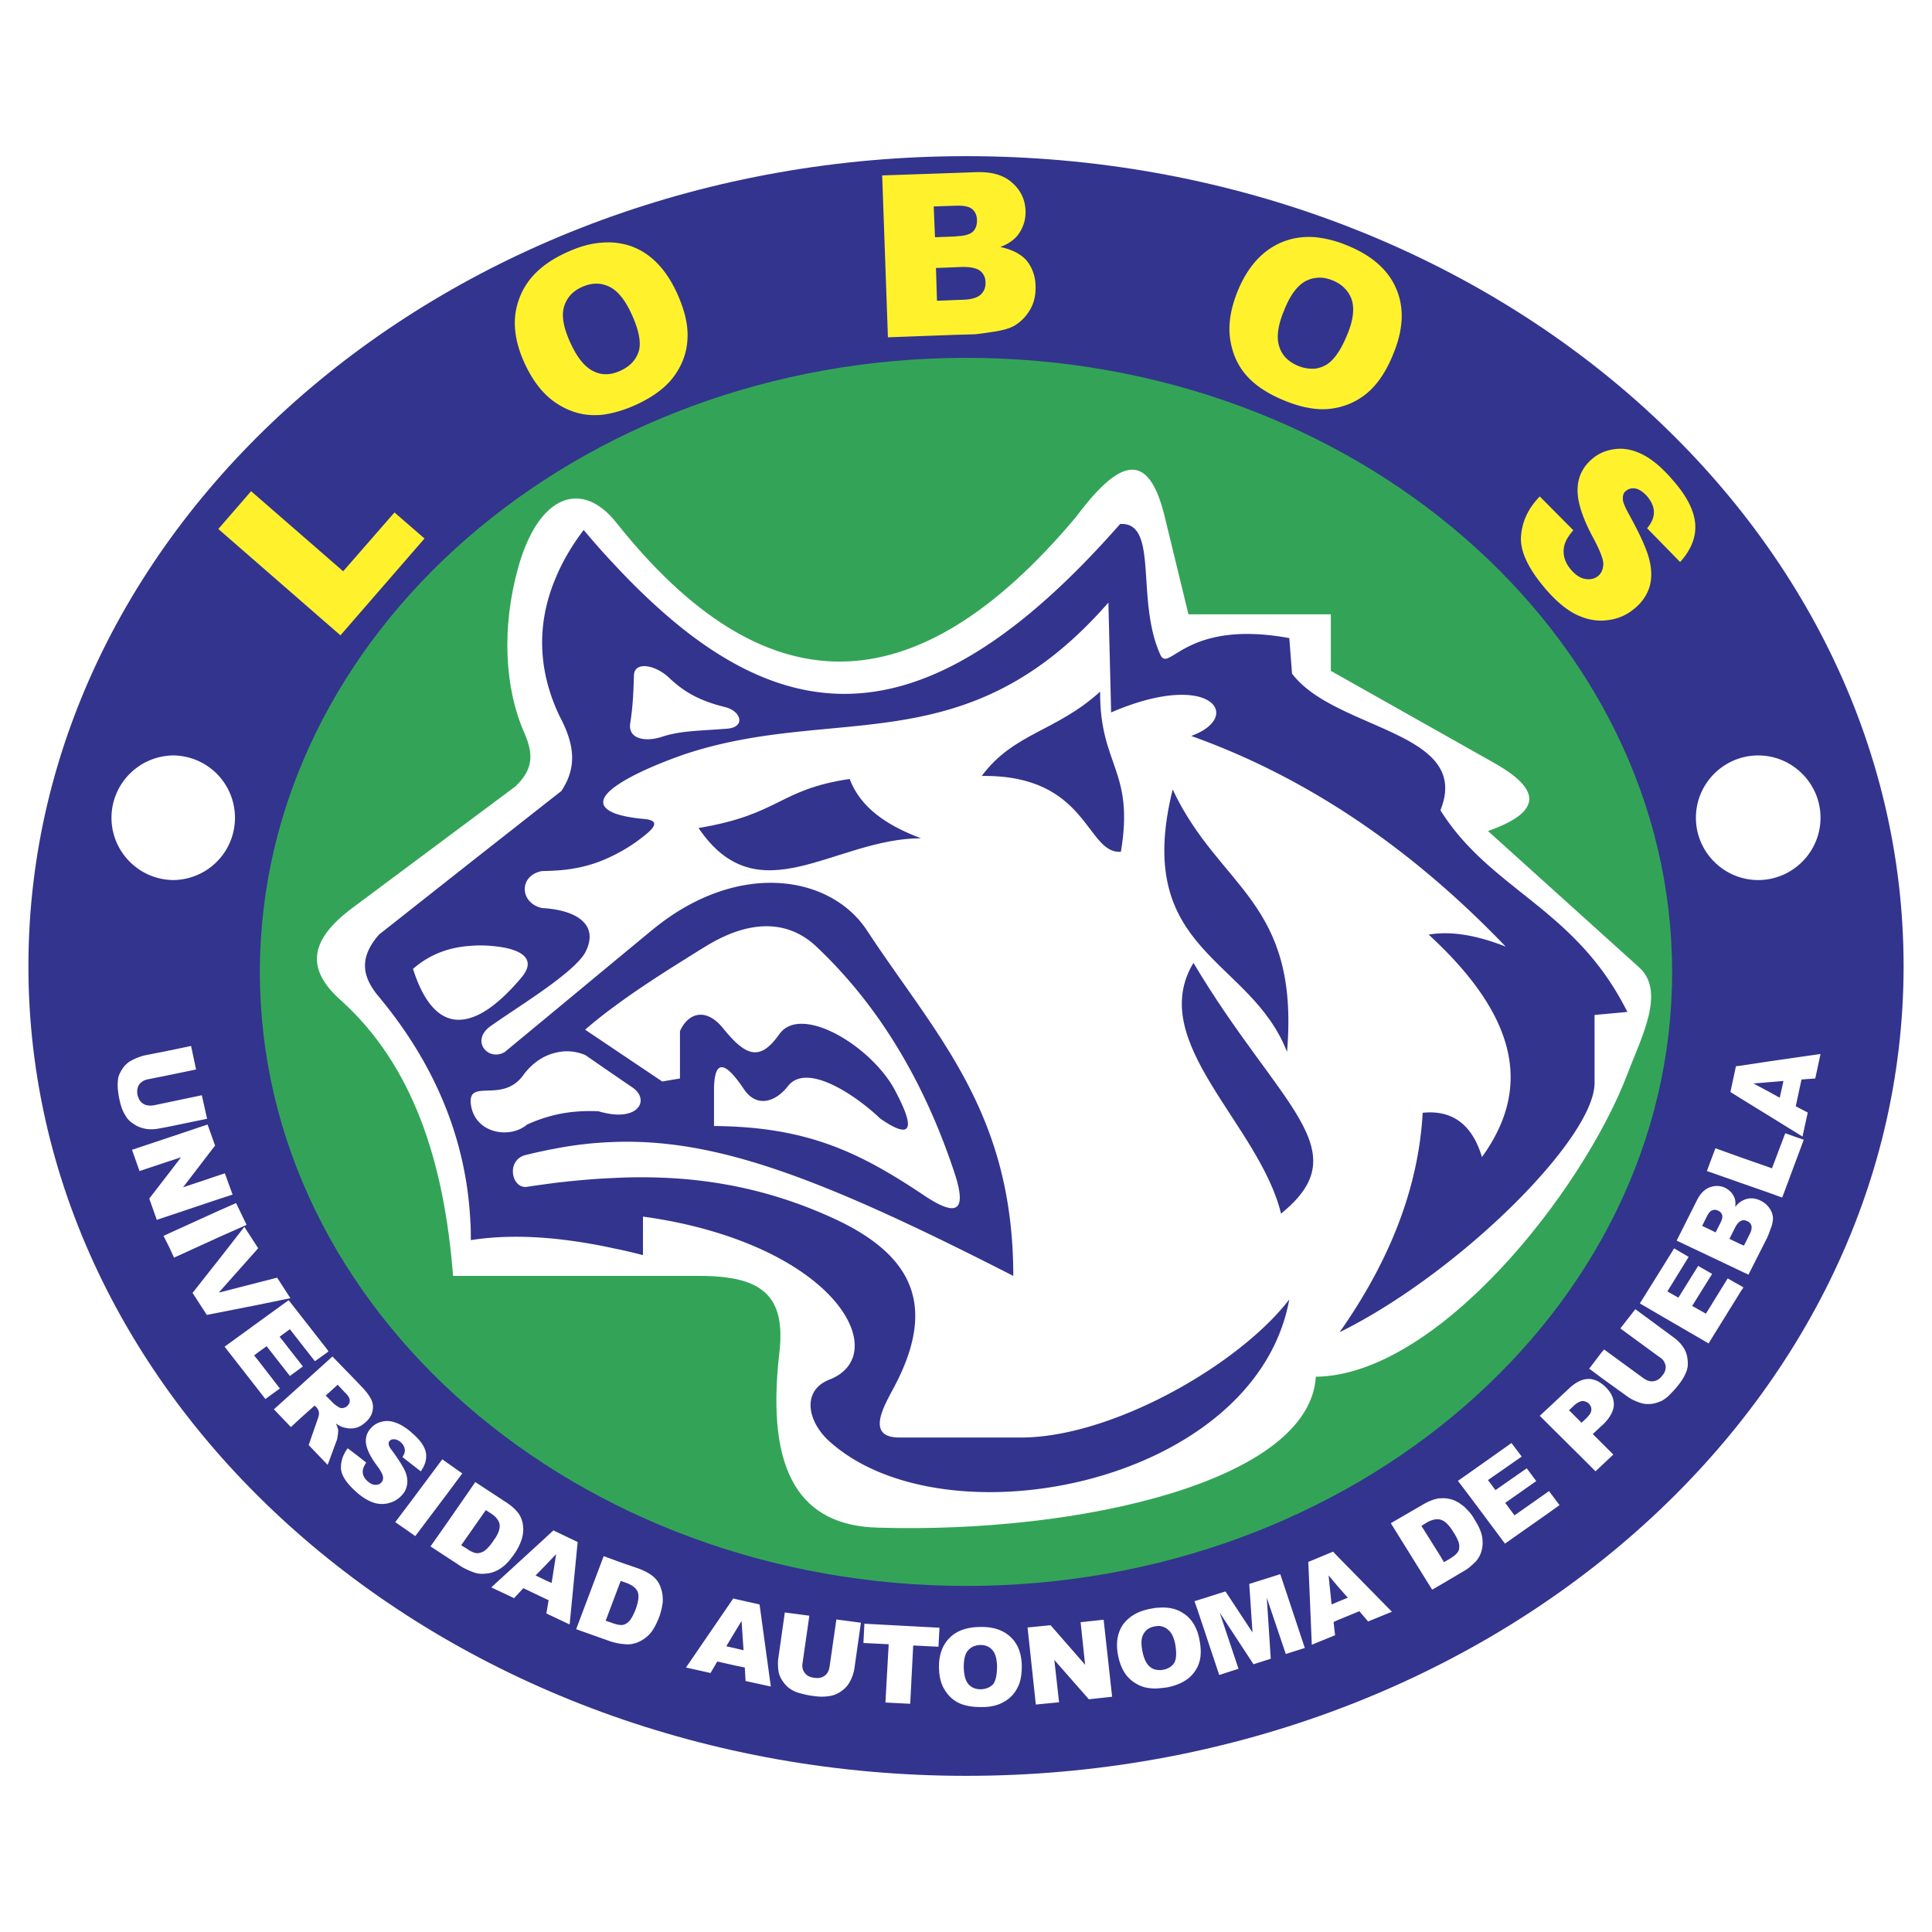
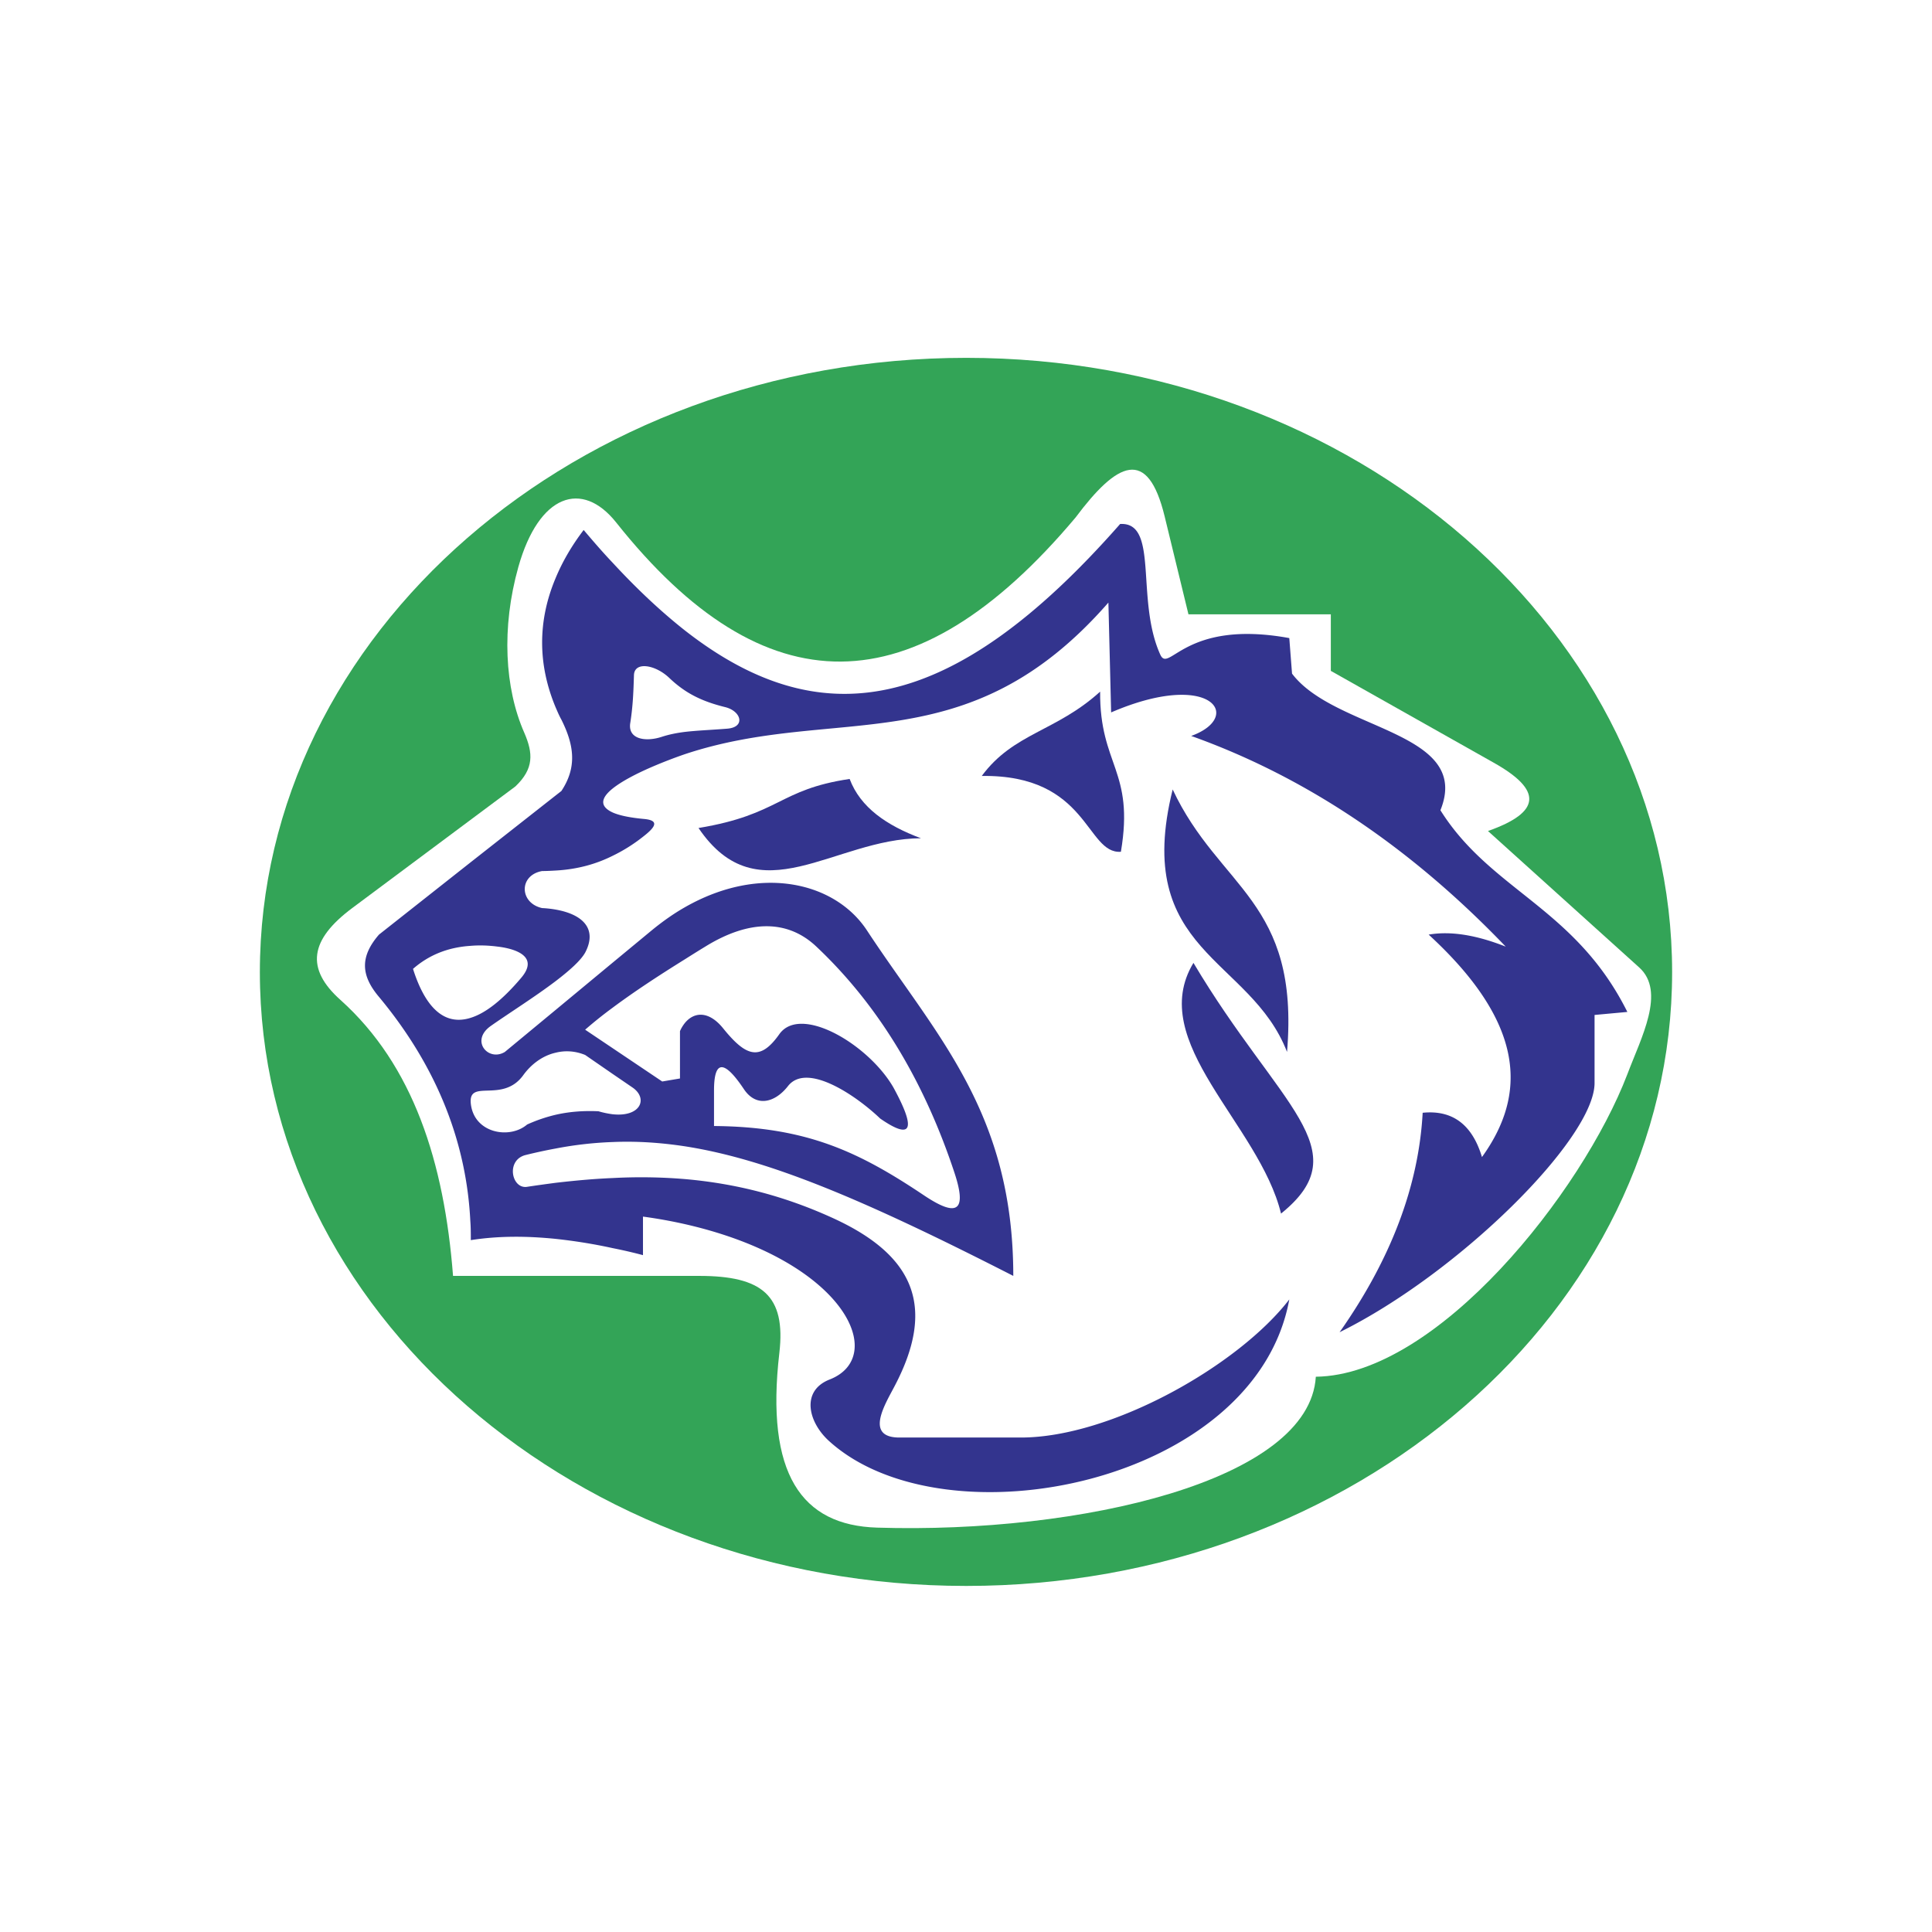
<svg xmlns="http://www.w3.org/2000/svg" width="2500" height="2500" viewBox="0 0 192.756 192.756">
  <g fill-rule="evenodd" clip-rule="evenodd">
-     <path fill="#fff" d="M0 0h192.756v192.756H0V0z" />
-     <path d="M96.403 177.176c51.501 0 93.519-36.273 93.519-80.785 0-44.512-42.018-80.811-93.519-80.811-51.527 0-93.568 36.299-93.568 80.811-.001 44.511 42.04 80.785 93.568 80.785z" fill="#33348e" />
    <path d="M96.403 158.229c38.771 0 70.425-27.486 70.425-61.238 0-33.753-31.654-61.289-70.425-61.289-38.82 0-70.476 27.536-70.476 61.289 0 33.751 31.656 61.238 70.476 61.238z" fill="#33a457" />
    <path d="M61.477 52.128c-3.395-4.269-7.714-2.846-9.762 4.443-1.697 6.042-1.373 12.083.6 16.552.874 2.022.974 3.569-.898 5.342L35.139 90.599c-4.244 3.17-4.668 6.042-1.173 9.163 7.265 6.516 10.36 16.201 11.234 27.535h24.566c6.241 0 8.663 1.922 7.989 7.689-1.398 12.059 2.196 17.201 9.761 17.426 20.271.625 43.139-4.668 43.764-15.055 12.133-.148 26.588-18.424 31.082-30.182 1.371-3.646 3.867-8.238 1.172-10.66L148.455 82.91c5.316-1.873 5.467-4.069.574-6.815l-16.252-9.162V61.29h-14.205l-2.373-9.761c-1.697-6.99-4.742-5.442-8.887.1-16.052 19.098-31.081 19.073-45.835.499z" fill="#fff" />
    <path d="M143.711 80.838c3.195-7.915-10.51-7.939-14.805-13.631l-.273-3.545c-10.51-1.922-12.008 3.62-12.883 1.623-2.471-5.493-.1-13.231-3.994-13.007-16.976 19.323-30.107 21.045-43.438 10.61-2.372-1.872-4.769-4.119-7.19-6.74-.974-1.024-1.922-2.123-2.896-3.271-1.198 1.573-2.122 3.17-2.796 4.793-1.822 4.319-1.772 8.663 0 12.907.175.399.35.824.574 1.224 1.273 2.546 1.573 4.743 0 7.115l-.574.449-8.513 6.69-9.112 7.19c-1.973 2.272-1.748 4.144 0 6.216 6.042 7.266 8.738 14.879 9.112 22.344.05.648.05 1.299.05 1.922 2.696-.424 5.517-.424 8.463-.125 1.847.199 3.77.5 5.692.924.998.199 1.997.426 3.021.699v-3.844a47.87 47.87 0 0 1 4.169.748c15.952 3.621 20.346 13.207 14.455 15.504-2.921 1.148-2.123 4.318 0 6.191 11.583 10.41 42.489 4.244 45.86-14.18-5.043 6.564-17.725 13.779-26.787 13.779H89.737c-3.57 0-1.348-3.445-.449-5.193 4.044-7.738 2.022-12.855-5.917-16.576-4.993-2.32-9.911-3.57-15.054-4.018a52.704 52.704 0 0 0-7.19-.102c-1.847.076-3.745.25-5.692.475-.923.125-1.873.25-2.846.4-1.548.248-2.146-2.672-.149-3.172a49.756 49.756 0 0 1 2.996-.648 36.967 36.967 0 0 1 5.692-.648c2.346-.1 4.718.049 7.19.424 8.388 1.299 18.024 5.393 32.778 12.932 0-16.377-7.713-23.99-14.604-34.476-3.171-4.818-10.635-6.616-18.174-2.297-1.099.624-2.197 1.398-3.296 2.297l-3.894 3.22-5.692 4.719-5.068 4.193c-1.647.998-3.495-1.123-1.398-2.596 1.772-1.248 4.394-2.896 6.466-4.469 1.374-1.049 2.497-2.047 2.946-2.846 1.198-2.271-.1-3.794-2.946-4.294a10.916 10.916 0 0 0-1.348-.149c-2.271-.5-2.347-3.271 0-3.695.449 0 .899-.025 1.348-.05 2.247-.125 4.094-.674 5.692-1.473a16.296 16.296 0 0 0 3.021-1.897c1.298-.999 1.623-1.623.15-1.772-1.423-.125-2.497-.35-3.17-.649-1.249-.574-1.273-1.373 0-2.396.849-.674 2.247-1.448 4.194-2.271a48.361 48.361 0 0 1 2.996-1.148c15.179-5.043 28.11 1.073 42.266-15.129l.273 10.959c10.012-4.319 13.256.45 7.988 2.347 11.035 3.944 21.545 10.76 31.381 21.02-2.969-1.173-5.518-1.572-7.689-1.198 9.762 8.962 9.762 16.026 5.318 22.194-.973-3.246-2.945-4.719-5.916-4.42-.4 7.289-3.146 14.58-8.289 21.895 11.883-5.867 25.439-19.322 25.439-24.865v-6.789l3.271-.301c-5.193-10.413-13.607-12.085-18.65-20.123zm-82.583 19.697c2.146-1.598 4.543-3.17 7.19-4.818.674-.425 1.348-.849 2.047-1.274 4.443-2.746 8.263-2.67 11.084 0 6.516 6.141 10.91 13.93 13.755 22.495 1.298 3.893.325 4.543-2.946 2.371-6.516-4.369-11.733-6.891-21.021-6.965v-3.545c0-3.795 1.548-2.273 2.971-.15 1.223 1.848 3.095 1.398 4.418-.301 1.897-2.396 6.816.975 9.187 3.246 2.372 1.648 4.145 2.072 1.323-3.096-2.472-4.293-9.262-8.312-11.384-5.316-1.922 2.721-3.32 2.246-5.617-.6-1.398-1.723-2.871-1.672-3.819-.5-.175.225-.35.5-.475.799v4.719l-1.772.301-4.943-3.322-2.747-1.846a42.525 42.525 0 0 1 2.749-2.198zm-8.963 6.791c.799-1.125 1.947-1.998 3.271-2.297.899-.225 1.897-.201 2.946.225l2.747 1.896 1.972 1.348c1.573 1.074.849 2.971-1.972 2.672a9.31 9.31 0 0 1-1.423-.299c-1.673-.076-3.07.074-4.269.35a15.488 15.488 0 0 0-2.846.973c-1.747 1.498-5.292.875-5.617-2.072-.276-2.548 3.119-.026 5.191-2.796zm-.149-9.787c-1.897 2.246-3.595 3.57-5.093 4.02-2.496.773-4.443-.875-5.717-4.893 1.598-1.399 3.495-2.148 5.717-2.297.874-.075 1.772-.05 2.722.074 1.522.175 4.243.874 2.371 3.096zm20.546-24.84c-1.548.125-2.971.175-4.244.325-.799.1-1.548.25-2.247.474-1.623.549-3.42.275-3.196-1.323.275-1.722.325-3.195.375-4.818.05-1.398 2.147-1.048 3.545.299.5.475.999.874 1.523 1.224 1.198.799 2.521 1.298 4.044 1.672 1.597.399 2.047 1.997.2 2.147z" fill="#33348e" />
    <path d="M69.691 82.61c5.991 8.838 13.531 1.049 22.193 1.023-3.42-1.273-6.042-3.07-7.115-5.916-7.09 1.048-6.94 3.545-15.078 4.893zM97.951 77.417c10.66-.149 10.385 7.814 13.881 7.565 1.373-8.139-2.123-8.588-2.072-15.978-4.395 3.995-8.639 4.12-11.809 8.413zM128.408 104.953c1.273-15.104-6.766-16.277-11.41-26.188-4.043 16.277 7.74 16.702 11.41 26.188zM127.809 121.08c7.889-6.365-.199-10.66-8.738-25.014-4.768 7.889 6.566 16.079 8.738 25.014z" fill="#33348e" />
    <path d="M17.339 87.803a6.217 6.217 0 0 0 0-12.432c-3.42 0-6.216 2.796-6.216 6.216s2.796 6.216 6.216 6.216zM175.416 87.803c3.42 0 6.217-2.796 6.217-6.216s-2.797-6.216-6.217-6.216-6.215 2.796-6.215 6.216 2.795 6.216 6.215 6.216z" fill="#fff" />
-     <path fill="#fff22d" d="M34.24 56.996l-9.187-7.989-3.27 3.77 12.183 10.61 8.388-9.661-2.996-2.597-5.118 5.867zM62.975 24.567a7.025 7.025 0 0 0-2.996-.35c-1.123.075-2.296.424-3.57 1.023-2.372 1.099-3.919 2.621-4.619 4.594-.724 1.947-.524 4.119.6 6.516.799 1.697 1.797 2.971 2.996 3.794 1.198.824 2.471 1.249 3.794 1.273.275 0 .549 0 .799-.025 1.124-.125 2.347-.474 3.67-1.099 1.623-.774 2.846-1.697 3.645-2.821s1.248-2.347 1.298-3.72c.074-1.348-.3-2.896-1.099-4.618-1.098-2.345-2.596-3.868-4.518-4.567zm.774 10.41c-.25.874-.849 1.548-1.822 1.997-.674.325-1.323.424-1.948.325a2.933 2.933 0 0 1-.749-.25c-.849-.399-1.622-1.323-2.297-2.796-.698-1.498-.923-2.696-.674-3.595.25-.898.824-1.572 1.748-1.997.674-.324 1.348-.424 1.972-.324.25.05.5.125.724.225.849.375 1.598 1.248 2.247 2.646.774 1.622 1.023 2.895.799 3.769zM102.42 25.99c-.574-.649-1.449-1.099-2.621-1.348.748-.275 1.322-.674 1.697-1.124.574-.724.848-1.548.824-2.497-.051-1.148-.5-2.072-1.373-2.821-.85-.749-2.023-1.074-3.596-1.023l-2.022.075-7.314.25.574 16.152 6.741-.249 1.872-.051c.35-.024 1.1-.125 2.197-.299.85-.15 1.473-.35 1.873-.599a4.446 4.446 0 0 0 1.547-1.647c.375-.674.525-1.448.5-2.272-.026-1.024-.35-1.873-.899-2.547zm-9.262-5.393l2.172-.075h.05c.749-.025 1.273.075 1.598.325.326.275.474.625.5 1.099 0 .5-.125.899-.424 1.173-.3.274-.824.424-1.623.45l-.1.024-2.047.075-.126-3.071zm4.694 8.788c-.35.324-.95.499-1.823.524l-.699.024-1.848.075-.1-3.271 1.947-.075.574-.025c.874-.025 1.497.1 1.872.375.35.274.525.649.551 1.123.024.526-.15.95-.474 1.25zM167.627 56.072c1.125-1.248 1.623-2.546 1.498-3.869-.125-1.324-.873-2.771-2.246-4.319-1.098-1.273-2.123-2.122-3.07-2.571-.949-.474-1.873-.624-2.746-.499-.875.125-1.623.449-2.246.999-.949.824-1.424 1.847-1.424 3.096 0 1.248.523 2.846 1.598 4.818.648 1.223.973 2.072.973 2.546-.023.499-.174.898-.498 1.174-.324.274-.75.399-1.248.324-.525-.075-1-.375-1.475-.924-.623-.724-.848-1.498-.697-2.297.1-.524.398-1.048.924-1.647l-3.346-3.37c-1.148 1.173-1.773 2.496-1.873 3.994s.748 3.271 2.547 5.343c1.023 1.173 2.047 2.021 3.07 2.496s2.047.649 3.07.5c1.049-.125 1.947-.549 2.721-1.223.676-.574 1.148-1.273 1.398-2.047.25-.799.25-1.723 0-2.746s-.924-2.521-1.996-4.469c-.449-.799-.674-1.348-.65-1.648 0-.324.076-.574.275-.724.275-.25.6-.325.973-.274.375.074.75.324 1.148.749.449.524.699 1.074.699 1.573.025.524-.199 1.074-.674 1.648l3.295 3.367zM134.35 24.467a11.09 11.09 0 0 0-3.096-.799c-1.223-.1-2.371.075-3.42.524-1.922.824-3.371 2.447-4.369 4.894-.699 1.748-.949 3.345-.725 4.793.225 1.448.775 2.646 1.674 3.645.873.973 2.172 1.823 3.869 2.496 1.049.425 2.021.674 2.971.774.523.05 1.049.05 1.572-.024a6.897 6.897 0 0 0 3.596-1.573c1.049-.898 1.922-2.196 2.621-3.969.973-2.397 1.074-4.543.25-6.441-.799-1.873-2.447-3.322-4.943-4.32zm.099 8.837c-.674 1.673-1.424 2.722-2.221 3.146a3.02 3.02 0 0 1-.975.325 3.712 3.712 0 0 1-1.748-.275c-.947-.4-1.598-1.024-1.873-1.922-.299-.899-.148-2.097.477-3.595.598-1.523 1.322-2.497 2.17-2.946.301-.149.625-.274.975-.299.523-.1 1.1 0 1.672.225.975.399 1.598 1.023 1.924 1.897.298.898.173 2.046-.401 3.444z" />
-     <path d="M159.889 142.176c.699-.674 1.074-1.322 1.123-1.973.025-.648-.25-1.248-.799-1.797a2.995 2.995 0 0 0-.449-.375 2.227 2.227 0 0 0-1.098-.449h-.201a1.94 1.94 0 0 0-.799.176c-.35.148-.723.398-1.072.723l-1.973 1.848-.998.924.998 1 3.045 3.02 1 1 .523.523.574-.549 1.199-1.125-1.199-1.197-.85-.85.85-.799.126-.1zm-1.123-1.473c0 .1-.051.199-.1.324-.102.15-.25.324-.449.525l-.426.398-.125-.125-1.123-1.123.5-.475c.225-.199.424-.324.623-.398a.905.905 0 0 1 .25-.051c.225.025.449.1.625.275.049.049.074.125.125.174a.759.759 0 0 1 .1.476zM46.074 147.068l.05-.048-.05-.051-1.523-1.073-.425-.3-3.145 4.218-1.548 2.049 1.548 1.073.449.324 3.121-4.145 1.523-2.047zM176.791 116.562l-.35-.124-2.796-.975-2.497-.899-.548 1.45-.301.822.301.102 3.045 1.072 2.796.974 1.371.498 2.149-5.765-1.848-.649-1.322 3.494zM40.607 148.168c.075-.4.024-.824-.15-1.299-.2-.475-.624-1.148-1.248-2.021-.274-.35-.425-.574-.425-.75-.024-.148 0-.248.101-.35.1-.1.25-.174.449-.148.2 0 .399.1.599.25.275.225.4.473.45.723s-.05.5-.225.801l.824.646.999.775c.474-.674.624-1.299.499-1.922-.15-.625-.6-1.248-1.373-1.898a7.366 7.366 0 0 1-.125-.125c-.574-.473-1.073-.773-1.548-.924-.474-.174-.948-.199-1.373-.074-.399.1-.749.299-1.023.6-.424.449-.599.973-.524 1.547.075.574.425 1.324 1.073 2.197.399.523.6.924.625 1.148s-.025.424-.174.574c-.125.15-.325.225-.575.225-.274 0-.524-.125-.774-.35-.35-.299-.524-.648-.499-1.049.024-.25.149-.523.349-.822l-.923-.725-.924-.699c-.475.623-.699 1.299-.674 2.021.05.699.574 1.498 1.573 2.371l.025.025c.574.5 1.123.824 1.647 1a2.649 2.649 0 0 0 1.522.049c.5-.125.924-.373 1.273-.748.299-.3.474-.65.549-1.048zM49.943 156.48c.225-.148.449-.324.674-.574.225-.225.449-.523.699-.873.3-.424.524-.873.699-1.348.149-.449.224-.924.174-1.373a2.656 2.656 0 0 0-.424-1.273c-.25-.35-.625-.725-1.148-1.074-.05-.049-.1-.074-.15-.1l-1.023-.674-2.023-1.324-1.348 1.947-1.522 2.197-1.598 2.273 1.598 1.047 1.448.949c.025 0 .05.025.075.051.35.199.774.398 1.273.574.375.123.799.148 1.273.074.275-.025.549-.1.824-.225a2.96 2.96 0 0 0 .499-.274zm-.724-2.746c-.349.525-.674.85-.924 1.023-.274.15-.524.225-.773.199-.225-.023-.574-.174-.999-.473l-.449-.275-.05-.049.05-.076 2.396-3.42.5.324c.2.125.35.25.475.375.224.25.375.5.399.748.05.35-.074.775-.399 1.299-.075.101-.151.2-.226.325zM181.109 107.6l.523-2.445-5.191.748-2.797.424-.449.051-.551 2.57 1 .625 2.797 1.723 3.395 2.098.523-2.398-1.197-.623.574-2.672 1.373-.101zm-3.545 1.921l-1.123-.623-1.498-.799 1.498-.125 1.496-.125-.373 1.672zM34.34 142.426c.375.1.724.125 1.099.049a.5.5 0 0 1 .175-.049c.299-.1.574-.275.849-.523.375-.326.624-.699.699-1.123.1-.4.05-.801-.125-1.15-.175-.373-.524-.848-1.049-1.373l-.374-.398-2.447-2.521-.524.475-2.596 2.346-2.721 2.447 1.698 1.773 1.023-.949 1.348-1.199.15.15c.15.15.25.35.274.549.025.15-.025.4-.15.725l-.874 2.521 1.847 1.922.05.049.874-2.371c.05-.1.1-.273.125-.549.05-.25.05-.449.05-.549-.025-.15-.1-.375-.225-.648.3.197.575.347.824.396zm-1.123-2.471l-.575-.574-.149-.15.149-.125 1.049-.949.724.775c.325.299.474.572.474.773.025.225-.075.398-.249.574-.125.125-.275.174-.45.199a.566.566 0 0 1-.449-.125c-.275-.173-.449-.298-.524-.398zM24.604 122.205l-1.049-2.172-1.647.723-4.993 2.271-.599.276.599 1.197.449.975 4.544-2.073 2.696-1.197zM14.643 112.643c.424.051.874.025 1.348-.074l.924-.176 3.745-.773-.524-2.348-3.22.676-1.548.324c-.424.074-.799.025-1.073-.15-.3-.174-.474-.475-.574-.873-.075-.4-.024-.75.15-1.023.2-.275.499-.475.923-.551l2.123-.424 2.646-.549-.499-2.348-2.147.451-2.522.498c-.374.1-.799.25-1.273.5-.299.148-.549.373-.799.674-.225.324-.399.623-.5.947-.074.326-.1.725-.074 1.174.049.426.1.85.199 1.225.125.623.35 1.148.625 1.572.174.299.474.574.849.799.372.249.772.374 1.221.449zM21.908 119.607l1.298-.423-.774-2.123-.524.175-3.645 1.223 3.195-4.168-.749-2.098-3.794 1.274-3.745 1.248.749 2.121 2.996-.998 1.148-.375-1.148 1.498-2.022 2.621.749 2.123 1.273-.424 4.993-1.674zM25.703 135.66l-.35-.424.35-.275.898-.649 2.322 2.971 1.123-.824.175-.125-.175-.225-2.147-2.746 1.024-.748 1.123 1.447 1.373 1.749 1.224-.875.125-.1-.125-.199-2.597-3.321-1.248-1.597-3.095 2.246-3.296 2.396 3.296 4.221.773.998 1.448-1.049-2.221-2.871zM28.973 129.52l-1.323-2.047-1.947.498-3.795.974-.075.026.075-.102 3.795-4.267.049-.077-.049-.074-1.324-2.047-2.471 3.17-2.697 3.42 1.423 2.197 1.274-.25 3.795-.748 3.27-.673zM57.632 153.834l-.075-.023-2.347-1.123-.749.697-3.845 3.521-1.173 1.072-.425.4.425.199 1.173.549.674.324.924-.998 2.247 1.074.274.125-.225 1.322 2.322 1.1.724-7.439.076-.8zm-2.596 4.096l-.574-.25-1.024-.5 1.024-1.049 1.023-1.072-.449 2.871zM133.5 155.332l-.498-.523-2.473 1.023.35 8.264 2.322-.949-.15-1.322.449-.201 2.123-.873.873 1.023 2.322-.949.074-.025-.074-.049-5.318-5.419zm0 4.469l-.648.275-.299-2.896.947 1.123.975 1.1-.975.398zM172.371 127.547l-1.771 2.871-.401.648-1.373-.773 1.774-2.846.222-.349-.222-.125-1.174-.674-1.973 3.17-1.098-.623 2.122-3.446-1.448-.849-1.023 1.648-2.397 3.844 2.397 1.398 4.467 2.596.127-.225 3.045-4.917.298-.45-.298-.174-1.274-.724zM124.639 158.029l.324 4.842-2.695-4.094-2.772.875-.324.1.324.924 2.147 6.439 1.921-.623-1.871-5.592 3.369 5.143 1.723-.549-.4-6.092 1.898 5.618 1.899-.6-2.448-7.365-3.095.974zM167.902 134.361c-.25-.373-.574-.674-.949-.947l-.947-.699-2.848-2.098-1.498 1.922 3.895 2.848c.201.123.35.273.451.424.074.15.148.299.174.449a1.3 1.3 0 0 1-.174.773c-.051.074-.102.125-.15.199-.25.35-.549.525-.898.574-.35.051-.674-.074-1.023-.324l-3.895-2.846-.275.324-1.098 1.447-.125.15.125.076 1.098.822 2.598 1.873c.299.225.697.424 1.197.6.324.125.674.174 1.049.148a2.91 2.91 0 0 0 1.072-.273c.102-.025.225-.1.326-.176.199-.125.424-.299.623-.523.324-.324.6-.625.824-.924.424-.523.699-1.023.85-1.498.1-.35.123-.723.049-1.148a2.521 2.521 0 0 0-.451-1.173zM154.547 148.768l-3.445 2.42-.924-1.247 3.095-2.173-.949-1.274-3.121 2.174-.748-1 3.369-2.346-1.023-1.349-4.094 2.896-1.174.824-.074.051.074.1 1.174 1.547 3.445 4.619 4.469-3.145.973-.701-.973-1.297-.074-.099zM119.496 162.896c-.301-.873-.775-1.523-1.449-1.947-.674-.449-1.473-.623-2.42-.549-.275 0-.525.049-.801.1-1.273.225-2.195.773-2.795 1.598-.549.824-.725 1.848-.475 3.096.174.875.5 1.598.975 2.123a3.592 3.592 0 0 0 1.672 1.023c.424.1.898.15 1.424.1.273-.025.549-.051.873-.1.848-.176 1.547-.475 2.072-.898.398-.326.699-.725.924-1.174.049-.125.1-.25.148-.4.201-.623.201-1.373.025-2.271a5.985 5.985 0 0 0-.173-.701zm-2.322 2.971c-.225.375-.6.625-1.123.725-.15.025-.301.051-.424.025-.326 0-.625-.1-.875-.301-.35-.273-.625-.799-.773-1.572-.15-.773-.125-1.348.125-1.746.225-.4.574-.625 1.072-.727.15-.023.301-.049.451-.049.324.025.598.125.848.324.375.275.625.75.773 1.473.15.85.125 1.475-.074 1.848zM147.107 151.588a3.619 3.619 0 0 0-.4-.6c-.174-.225-.373-.398-.549-.6-.199-.174-.424-.324-.625-.473-.199-.102-.373-.201-.574-.275-.398-.125-.822-.199-1.248-.15h-.148c-.475.076-1.025.275-1.648.65l-3.096 1.797-.051.025.051.1 4.068 6.541.824-.475 1.822-1.074.5-.299c.225-.125.449-.275.674-.475.15-.125.299-.273.475-.426.275-.299.498-.648.625-1.098.125-.424.148-.898.074-1.373-.074-.496-.324-1.096-.774-1.795zm-1.574 3.096a.372.372 0 0 1-.1.174c-.125.201-.398.426-.85.699l-.523.299-.35-.598-1.896-3.021.523-.324c.525-.299.975-.398 1.373-.299.025 0 .025 0 .051.023.398.102.822.525 1.248 1.225.275.424.424.748.523 1.023.025.074.025.148.051.225.026.224.001.423-.05.574zM65.222 157.33c-.375-.324-.874-.6-1.548-.85l-1.598-.549-1.848-.674-2.671 7.09-.075.199.075.025 3.371 1.199c.324.1.724.199 1.148.248.1 0 .199.025.299.025.424.051.849-.025 1.273-.199a3.34 3.34 0 0 0 1.174-.824c.324-.35.649-.924.948-1.697.175-.5.3-.998.35-1.473.025-.5-.025-.949-.175-1.373-.124-.448-.374-.823-.723-1.147zm-1.798 3.221c-.225.574-.449.973-.648 1.197-.226.225-.45.35-.699.375-.25.025-.6-.049-1.074-.225l-.574-.199 1.498-3.971.15.051.424.15c.599.225.973.523 1.123.898.15.374.075.95-.2 1.724zM73.335 159.527l-.175-.051-4.718 6.891 2.447.549.674-1.148 1.772.4.974.199.075 1.348 2.521.549-1.124-8.188-2.446-.549zm0 4.918l-.874-.199.874-1.449.649-1.074.2 2.922-.849-.2zM107.812 161.848l.45 4.244-3.446-3.944-2.296.225.824 7.689 2.32-.224-.473-4.221 3.444 3.92 2.322-.25-.848-7.687-2.297.248zM82.772 166.242c-.05.424-.225.748-.5.949-.274.199-.624.273-1.048.199-.425-.051-.724-.199-.924-.475-.225-.273-.3-.623-.225-1.023l.674-4.693-2.447-.324-.649 4.568c-.05.375-.05.824.025 1.324.05.324.2.648.399.947.225.324.475.6.749.775.275.199.649.373 1.099.473.449.125.849.201 1.248.25.649.1 1.248.074 1.748-.025.35-.074.699-.225 1.074-.498.35-.25.624-.574.824-.949.2-.4.35-.799.424-1.273l.649-4.568-2.447-.324-.673 4.667zM176.441 120.406a2.232 2.232 0 0 0-.801-.623c-.449-.225-.898-.275-1.322-.176-.225.051-.449.15-.674.299-.176.127-.35.301-.523.5.049-.398.023-.723-.102-.973-.174-.4-.473-.699-.898-.924a1.898 1.898 0 0 0-1.521-.051h-.025c-.5.199-.949.625-1.273 1.299l-2.023 4.02 3.322 1.572 3.045 1.449.799.373 1.871-3.693c.025-.076.076-.176.127-.301.074-.174.148-.424.273-.725a3.05 3.05 0 0 0 .174-.924 1.88 1.88 0 0 0-.373-1.023c-.027-.025-.052-.073-.076-.099zm-4.795 1.598l-.475.949-.572-.275-.775-.373.475-.949c.1-.199.199-.35.301-.449a.566.566 0 0 1 .223-.15.672.672 0 0 1 .574.025c.227.1.375.25.426.449.048.175-.001.449-.177.773zm2.897 1.174l-.549 1.098-.35-.148-1.098-.525.549-1.098c.174-.35.373-.574.549-.674.025-.025.025-.025.049-.025.201-.1.4-.074.625.025s.375.25.424.475c.051.223 0 .497-.199.872zM97.826 162.322h-.076c-1.297.025-2.32.375-3.02 1.1-.574.574-.923 1.348-1.023 2.297-.025.199-.025.424-.025.674 0 .174.025.324.025.473.075.701.25 1.299.574 1.773.375.6.849 1.023 1.448 1.299.574.25 1.273.375 2.097.375h.15c.898 0 1.598-.176 2.195-.525a3.197 3.197 0 0 0 1.324-1.373c.324-.574.449-1.322.449-2.221-.025-1.25-.398-2.223-1.148-2.896-.698-.652-1.696-1.001-2.97-.976zm1.274 5.694c-.301.324-.699.498-1.225.523h-.049c-.5 0-.899-.174-1.199-.5-.299-.35-.449-.898-.474-1.672 0-.799.125-1.373.424-1.697.3-.35.7-.525 1.198-.549h.051c.5 0 .898.174 1.174.498.299.324.449.85.475 1.574 0 .873-.125 1.473-.375 1.823zM93.732 162.398h-.025l-7.465-.4-.1 1.922 2.522.125-.325 5.816 2.472.125.299-5.816 2.522.125.075-1.424.025-.473z" fill="#fff" />
  </g>
</svg>